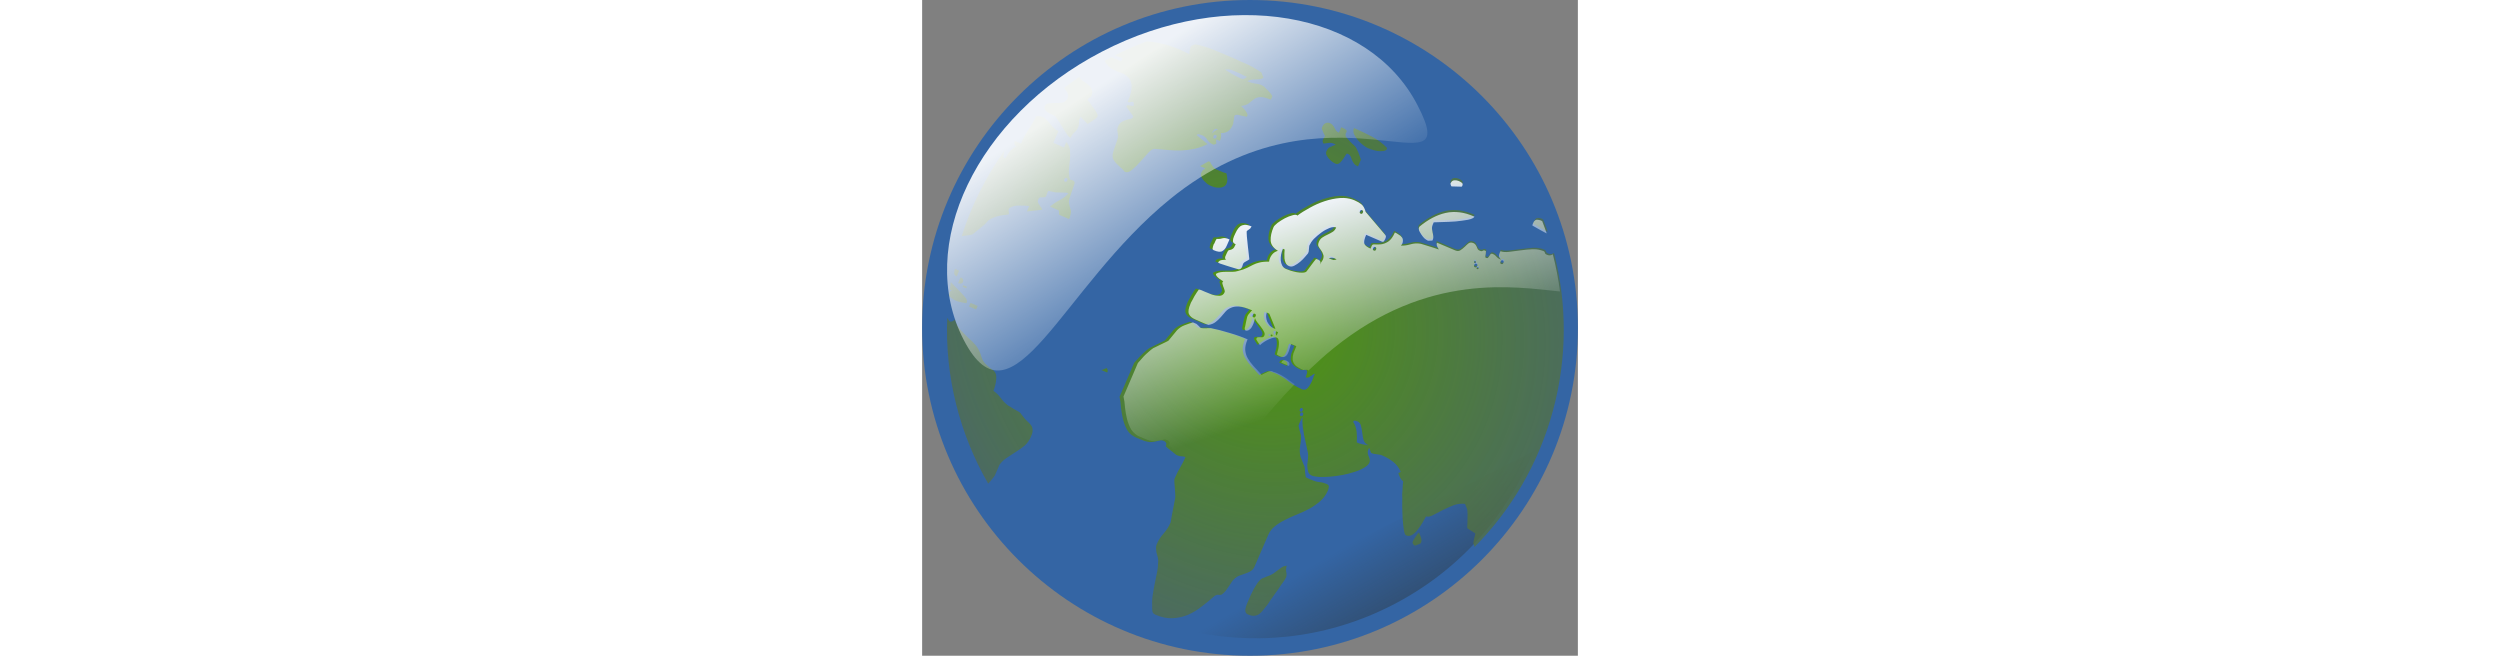
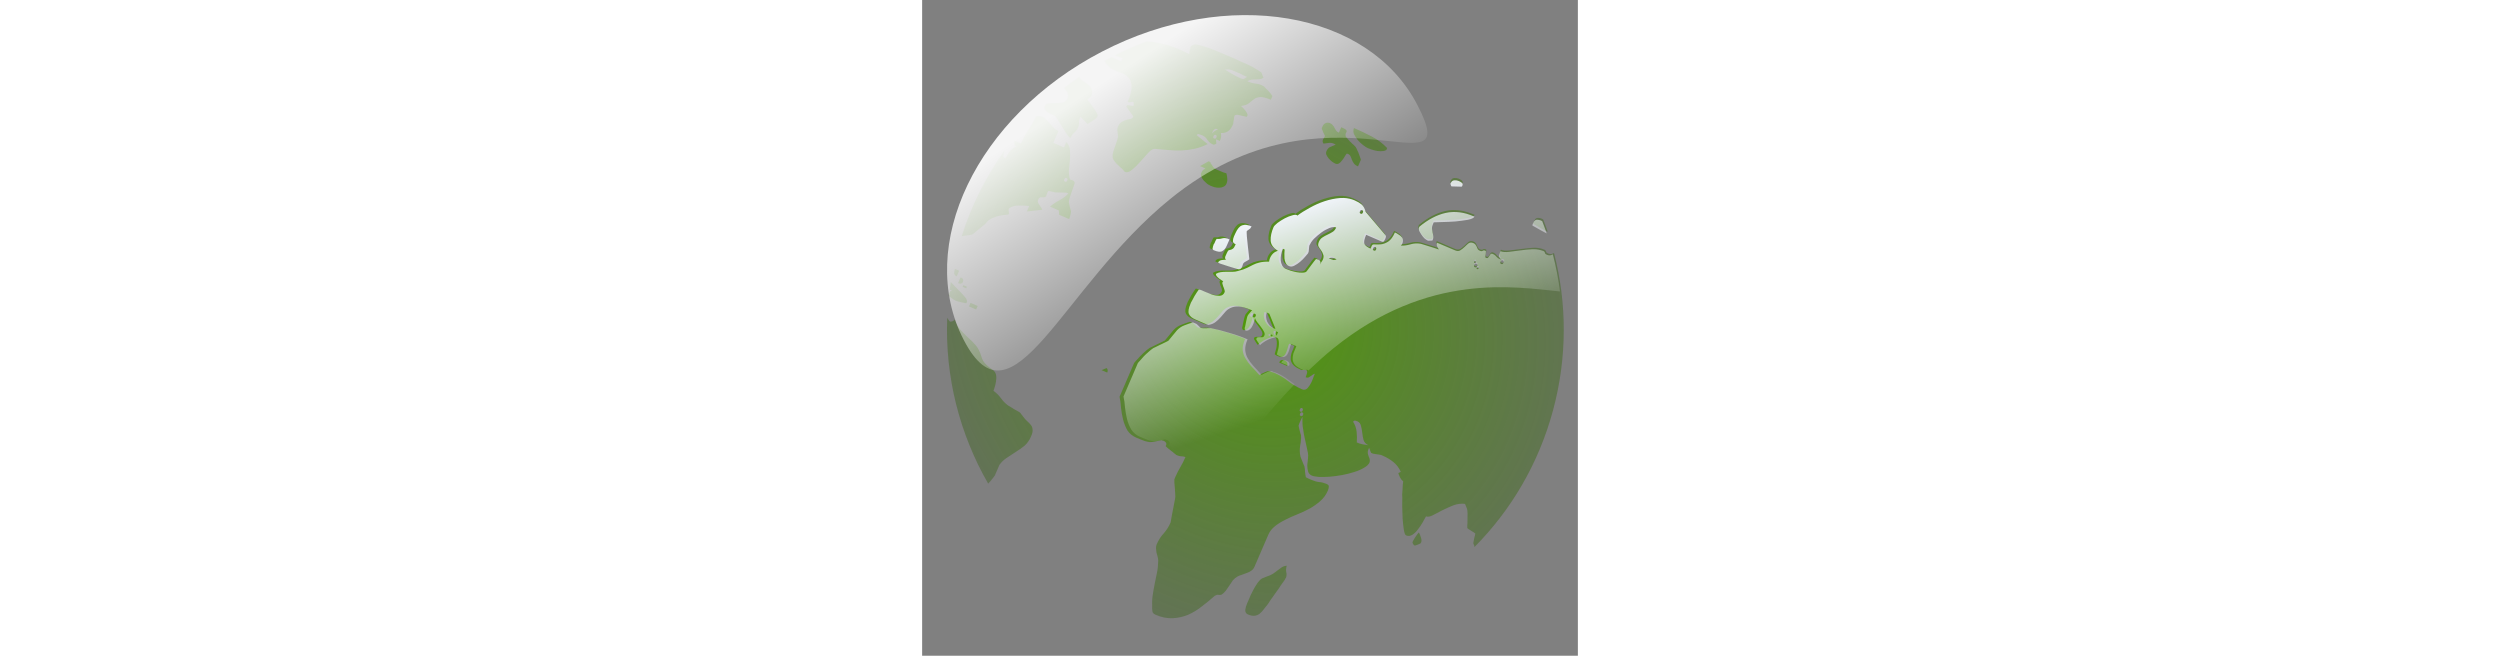
<svg xmlns="http://www.w3.org/2000/svg" xmlns:ns1="http://sodipodi.sourceforge.net/DTD/sodipodi-0.dtd" xmlns:ns2="http://www.inkscape.org/namespaces/inkscape" width="122px" height="32px" id="svg6363" ns1:docname="earth.svg" viewBox="0 0 234.49 234.49" ns1:version="0.32" version="1.0" ns2:output_extension="org.inkscape.output.svg.inkscape" ns2:version="0.46">
  <rect x="0" y="0" width="234.49" height="234.49" fill="#808080" stroke="none" />
  <defs id="defs6365">
    <linearGradient id="linearGradient5856" y2="26.22" gradientUnits="userSpaceOnUse" x2="20.562" gradientTransform="matrix(9.766 -4.937 4.937 9.766 58.061 453.43)" y1="32.257" x1="20.916" ns2:collect="always">
      <stop id="stop5852" style="stop-color:#2e3436" offset="0" />
      <stop id="stop5854" style="stop-color:#2e3436;stop-opacity:0" offset="1" />
    </linearGradient>
    <radialGradient id="radialGradient3568" gradientUnits="userSpaceOnUse" cy="383.23" cx="127.05" gradientTransform="matrix(1.116 1.115 -1.017 1.018 601.34 -3.77)" r="110.19" ns2:collect="always">
      <stop id="stop3564" style="stop-color:#4e9a06" offset="0" />
      <stop id="stop3566" style="stop-color:#595b5b;stop-opacity:.576" offset="1" />
    </radialGradient>
    <linearGradient id="linearGradient5501" y2="829.77" gradientUnits="userSpaceOnUse" x2="423.56" gradientTransform="matrix(1.087 -.563 .563 1.087 -577.6 -147.28)" y1="757.65" x1="416.13" ns2:collect="always">
      <stop id="stop5497" style="stop-color:#ffffff" offset="0" />
      <stop id="stop5499" style="stop-color:#ffffff;stop-opacity:0" offset="1" />
    </linearGradient>
    <linearGradient id="linearGradient7809" y2="428.73" gradientUnits="userSpaceOnUse" x2="131.95" gradientTransform="translate(223.54 136.38)" y1="364.74" x1="110.92" ns2:collect="always">
      <stop id="stop7805" style="stop-color:#eff3f8" offset="0" />
      <stop id="stop7807" style="stop-color:#eff3f8;stop-opacity:0" offset="1" />
    </linearGradient>
  </defs>
  <ns1:namedview id="base" bordercolor="#666666" ns2:pageshadow="2" ns2:window-y="172" pagecolor="#ffffff" ns2:window-height="635" ns2:zoom="0.35" ns2:window-x="268" showgrid="false" borderopacity="1.0" ns2:current-layer="layer1" ns2:cx="350" ns2:cy="520" ns2:window-width="640" ns2:pageopacity="0.0" ns2:document-units="px" />
  <g id="layer1" ns2:label="Capa 1" ns2:groupmode="layer" transform="translate(-232.75 -415.12)">
-     <path id="path3300" style="fill:#3465a4" d="m467.25 532.36c0 64.76-52.5 117.25-117.25 117.25s-117.25-52.49-117.25-117.25c0-64.75 52.5-117.24 117.25-117.24s117.25 52.49 117.25 117.24z" />
-     <path id="path5843" style="fill:url(#linearGradient5856)" d="m325.6 640.06c24.29 6.16 50.63 3.91 74.75-8.28 24.12-12.2 41.55-32.07 50.99-55.28l-125.74 63.56z" />
    <path id="flowRoot2511" style="fill:url(#radialGradient3568)" d="m332.38 431.4c-0.56-0.14-1.14-0.28-1.73-0.4-0.15-0.07-0.46-0.01-0.96 0.19-0.43 0.17-0.72 0.34-0.85 0.51-0.09 0.2-0.22 0.66-0.4 1.35-0.13 0.72-0.17 1.2-0.1 1.46-1.93-1-3.79-1.85-5.57-2.5-1.79-0.66-3.56-1.13-5.3-1.47-1.42-0.32-2.88-0.52-4.4-0.6-3.87 1.46-7.65 3.09-11.32 4.97 0.53 0.19 1.03 0.37 1.44 0.55 0.57 0.19 0.99 0.32 1.24 0.43l-0.51 1.19-3.45-1.48c-0.81 0.42-1.6 0.85-2.39 1.29 0.14 0.37 0.32 0.7 0.54 0.99 0.45 0.61 0.97 1.15 1.61 1.6 0.65 0.4 1.35 0.76 2.1 1.09 0.77 0.27 1.5 0.55 2.2 0.85 0.69 0.3 1.28 0.72 1.77 1.22 0.56 0.48 0.95 1.11 1.14 1.9 0.26 0.76 0.3 1.72 0.1 2.87-0.14 1.13-0.58 2.51-1.29 4.15 0.4 0.18 0.8 0.2 1.15 0.06 0.41-0.12 0.73-0.14 0.98-0.03-0.04 0.1-0.04 0.34 0.03 0.72s0.04 0.59-0.11 0.65c-0.07 0.03-0.2 0.05-0.42 0.01-0.17-0.01-0.37-0.05-0.59-0.09s-0.43-0.07-0.65-0.11-0.39-0.02-0.46 0.01c-0.1-0.05-0.19 0.01-0.28 0.21-0.02 0.05-0.05 0.13-0.1 0.23 0.01 0.12 0.06 0.2 0.11 0.23l2.3 3.21v0.26c-0.18 0.39-0.5 0.64-0.95 0.74-0.44 0.05-0.94 0.17-1.49 0.35-0.52 0.12-1.05 0.35-1.61 0.69-0.54 0.3-1 0.85-1.35 1.65-0.04 0.1-0.1 0.22-0.16 0.37-0.02 0.17-0.01 0.3-0.03 0.35-0.05 0.1-0.08 0.27-0.09 0.56 0.06 0.26 0.11 0.58 0.13 0.94 0.07 0.39 0.09 0.73 0.08 1.03 0.04 0.31 0.07 0.51 0.05 0.56-0.02 0.17-0.11 0.52-0.3 1.08-0.18 0.57-0.4 1.2-0.63 1.87-0.21 0.62-0.43 1.25-0.64 1.87-0.18 0.57-0.28 0.92-0.29 1.09-0.13 0.71-0.1 1.37 0.12 1.94 0.3 0.54 0.67 1.04 1.11 1.53 0.49 0.51 1.01 0.99 1.52 1.45 0.58 0.42 1.02 0.9 1.34 1.39 0 0 0.01 0.01 0.04 0.08 0.1 0.04 0.18 0.1 0.23 0.12 0.74 0.33 1.59 0.06 2.54-0.77 1-0.81 1.99-1.77 2.95-2.89 1.03-1.15 1.98-2.23 2.87-3.2 0.89-0.98 1.69-1.43 2.38-1.37 1.53 0.13 3.07 0.27 4.61 0.41 1.59 0.15 3.16 0.21 4.71 0.17 1.63-0.07 3.2-0.26 4.76-0.59 1.63-0.36 3.22-0.94 4.73-1.7l-3.92-3.2c0.27-0.36 0.57-0.45 0.92-0.3 0.37 0.1 0.71 0.21 1.01 0.33 0.84 0.37 1.46 0.9 1.86 1.61 0.46 0.73 1.1 1.29 1.95 1.66l0.29 0.11c0.12-0.01 0.31-0.03 0.52-0.12 0.29-0.11 0.44-0.21 0.46-0.26 0.04-0.1 0.01-0.35-0.06-0.73 0-0.42-0.01-0.69-0.07-0.83l1.42 0.61c0.45-1.05 0.57-1.99 0.35-2.85 1.95 0.13 3.33-0.79 4.17-2.73l0.25-0.58c0.02-0.05 0.04-0.24 0.05-0.53 0.06-0.27 0.12-0.56 0.15-0.9 0.08-0.32 0.11-0.61 0.1-0.85 0.05-0.27 0.1-0.44 0.14-0.54 0.05-0.1 0.16-0.21 0.37-0.29 0.27-0.07 0.46-0.1 0.58-0.1 0.12-0.01 0.36 0.04 0.68 0.11 0.37 0.11 0.71 0.17 1.03 0.25 0.4 0.05 0.76 0.15 1.08 0.23s0.53 0.12 0.63 0.17c0.02-0.05 0.02-0.1 0.04-0.15 0.09-0.08 0.16-0.16 0.19-0.21 0.13-0.3 0.07-0.65-0.17-1.05-0.19-0.38-0.46-0.74-0.77-1.12-0.26-0.34-0.52-0.65-0.83-0.9-0.28-0.3-0.47-0.44-0.52-0.46 1.38-0.18 2.36-0.54 2.94-1.05 0.65-0.55 1.24-1.01 1.78-1.43 0.58-0.4 1.27-0.64 2.07-0.71 0.87-0.09 2.17 0.21 3.91 0.96l0.53-1.24c0.03-0.05-0.05-0.22-0.28-0.5-0.16-0.31-0.45-0.67-0.82-1.06-0.31-0.38-0.65-0.72-1.04-1.06-0.31-0.37-0.6-0.68-0.85-0.91 0 0-0.1-0.05-0.35-0.16-0.17-0.14-0.34-0.24-0.44-0.28-0.8-0.35-1.61-0.53-2.46-0.6-0.78-0.1-1.58-0.33-2.37-0.68l-0.29-0.14c0.49-0.32 0.94-0.48 1.38-0.53 0.5-0.08 0.98-0.12 1.44-0.1 0.54 0 1.02-0.04 1.45-0.09 0.49-0.03 0.98-0.19 1.47-0.51l-0.71-1.81c0.02-0.05-0.16-0.18-0.54-0.41-0.35-0.27-0.8-0.55-1.32-0.84-0.51-0.34-1.05-0.65-1.62-0.96-0.53-0.28-0.97-0.49-1.32-0.64l-0.8-0.38c-0.55-0.24-1.19-0.5-1.89-0.8-0.62-0.33-1.25-0.62-1.89-0.9l-1.74-0.76c-2.14-0.93-4.13-1.75-5.99-2.5-1.39-0.59-2.92-1.1-4.61-1.53zm10.77 8.67c0.21 0.05 0.4 0.14 0.59 0.22l2.38 1 0.61 0.27c0.25 0.1 0.51 0.26 0.79 0.43 0.35 0.16 0.64 0.3 0.89 0.41l0.53 0.21c-0.61 0.44-1.05 0.71-1.31 0.77-0.19 0.04-0.53-0.06-1.03-0.27l-0.75-0.34c-0.15-0.06-0.46-0.21-0.94-0.48-0.47-0.26-0.99-0.54-1.52-0.83-0.5-0.33-0.99-0.65-1.47-0.91-0.42-0.25-0.7-0.43-0.88-0.56 0.79-0.1 1.49-0.08 2.11 0.08zm44.03 20.83c-0.28 0.65-0.29 1.37-0.02 2.13 0.33 0.73 0.8 1.46 1.38 2.18 0.6 0.68 1.22 1.25 1.88 1.78 0.71 0.54 1.29 0.92 1.74 1.11 0.2 0.09 0.63 0.25 1.3 0.48s1.34 0.4 2.06 0.53c0.78 0.1 1.5 0.1 2.13 0.02 0.67-0.06 1.11-0.3 1.3-0.75 0.02-0.05 0.02-0.12-0.01-0.19 0.04-0.1 0.07-0.15 0.07-0.15-1.58-1.68-3.45-3.06-5.58-4.16-2.12-1.09-4.21-2.1-6.25-2.98zm-8.95-1.87c-0.4-0.09-0.81-0.06-1.2 0.13-0.5 0.2-0.84 0.58-1.08 1.13l-0.31 0.66c0.03 0.07 0.09 0.27 0.15 0.53 0.14 0.23 0.23 0.5 0.33 0.83 0.16 0.31 0.32 0.61 0.43 0.9 0.14 0.23 0.2 0.41 0.23 0.48 0.01 0.12-0.07 0.3-0.25 0.58-0.16 0.23-0.31 0.49-0.44 0.79-0.22 0.49-0.14 0.97 0.2 1.41 0.82-0.12 1.49-0.2 2.04-0.26 0.56-0.05 1.14 0.05 1.73 0.31 0.1 0.04 0.23 0.11 0.36 0.22 0.15 0.07 0.24 0.1 0.24 0.1-0.86 0.34-1.57 0.65-2.09 0.89-0.52 0.25-0.92 0.73-1.24 1.48-0.17 0.4-0.19 0.83-0.02 1.26 0.22 0.45 0.5 0.88 0.84 1.33 0.36 0.39 0.75 0.76 1.19 1.12 0.45 0.32 0.85 0.57 1.2 0.72 0.44 0.19 0.88 0.16 1.28-0.08s0.74-0.58 1.06-1.04c0.36-0.43 0.68-0.88 0.95-1.36 0.26-0.48 0.52-0.84 0.74-1.09 0.05 0.02 0.11 0.02 0.16 0.04 0.07-0.03 0.14-0.03 0.19-0.01 0.5 0.21 0.83 0.51 1.02 0.89 0.2 0.38 0.35 0.82 0.5 1.3 0.16 0.42 0.4 0.83 0.69 1.25s0.79 0.78 1.49 1.08l1.03-2.37c0.02-0.05-0.05-0.25-0.19-0.61-0.12-0.4-0.28-0.85-0.48-1.35-0.15-0.48-0.35-0.96-0.62-1.43-0.19-0.5-0.38-0.87-0.57-1.13-0.02-0.07-0.16-0.24-0.42-0.47-0.23-0.28-0.52-0.52-0.83-0.77-0.28-0.3-0.56-0.6-0.87-0.85-0.23-0.28-0.39-0.46-0.46-0.55-0.21-0.21-0.42-0.45-0.65-0.72-0.23-0.28-0.35-0.43-0.32-0.48-0.1-0.46-0.11-0.82-0.01-1.07 0.18-0.28 0.3-0.49 0.31-0.66 0.09-0.2-0.02-0.43-0.27-0.66-0.21-0.2-0.74-0.51-1.64-0.89l-0.85 1.94c-0.4-0.17-0.71-0.4-0.95-0.68-0.16-0.31-0.34-0.6-0.56-0.93-0.14-0.35-0.35-0.68-0.64-0.98-0.21-0.33-0.53-0.59-0.98-0.78-0.14-0.06-0.28-0.12-0.42-0.15zm45.67 19.78c-0.26-0.04-0.53-0.04-0.83-0.03-0.6 0.04-1.03 0.35-1.29 0.95l-0.15 0.31c0.06 0.15 0.13 0.34 0.19 0.61 0.09 0.21 0.15 0.32 0.2 0.34l3.7 0.09s0-0.04 0.02-0.09c0.1-0.07 0.16-0.12 0.18-0.17 0.22-0.5 0.15-0.89-0.2-1.16-0.31-0.25-0.66-0.47-1.06-0.64-0.23-0.1-0.49-0.17-0.76-0.21zm-134.94-36.19c-1.84 1.27-3.66 2.59-5.42 3.98 0.4 0.41 0.74 0.86 1 1.33 0.48 0.8 0.54 1.58 0.22 2.33-0.37 0.84-0.93 1.35-1.72 1.54-0.77 0.14-1.6 0.2-2.47 0.17-0.88-0.02-1.71 0.03-2.46 0.12-0.73 0.04-1.23 0.41-1.53 1.11l-0.11 0.29c0.01 0.65 0.36 1.22 1.09 1.72 0.75 0.44 1.44 0.81 2.04 1.07 0.5 0.21 0.77 0.34 0.8 0.41 0.1 0.16 0.36 0.56 0.76 1.14 0.44 0.61 0.84 1.25 1.25 1.96 0.45 0.72 0.88 1.42 1.26 2.05 0.39 0.59 0.66 0.95 0.76 1.12 0.06 0.14 0.18 0.35 0.42 0.63 0.28 0.3 0.47 0.47 0.55 0.57 0.05 0.02 0.1 0.08 0.18 0.17 0.15 0.07 0.23 0.1 0.23 0.1 0.37-0.85 0.82-1.48 1.36-1.9 0.56-0.47 1.01-1.11 1.37-1.96 0.26-0.6 0.36-1.18 0.31-1.73-0.01-0.53 0.13-1.11 0.39-1.71l0.11-0.29 2.59 2.64c0.21-0.2 0.5-0.41 0.88-0.6 0.4-0.24 0.79-0.5 1.14-0.76 0.4-0.24 0.72-0.47 1-0.7 0.3-0.29 0.49-0.6 0.57-0.92 0.01-0.29-0.19-0.75-0.56-1.38-0.38-0.64-0.81-1.28-1.3-1.91-0.43-0.65-0.84-1.22-1.23-1.69-0.39-0.46-0.56-0.67-0.56-0.67 0.04-0.1 0.07-0.18 0.09-0.23 0.1-0.08 0.13-0.13 0.13-0.13 0.1-0.07 0.27-0.23 0.55-0.46 0.35-0.27 0.56-0.45 0.6-0.55 0.39-0.9 0.43-1.64 0.15-2.23-0.2-0.62-0.54-1.15-1.05-1.61s-1.07-0.88-1.67-1.26-1.11-0.75-1.47-1.14c-0.03-0.07-0.1-0.26-0.21-0.54-0.01-0.03-0.03-0.05-0.04-0.08zm49.03 18.59c0.09 0.02 0.2 0.07 0.3 0.11 0.05 0.02 0.09 0.06 0.12 0.13 0.05 0.02 0.09 0.05 0.14 0.07-0.43 0.05-0.84 0.19-1.19 0.46-0.35 0.26-0.63 0.55-0.88 0.86 0.02-0.05 0.01-0.14 0.01-0.26 0.06-0.15 0.12-0.28 0.16-0.38 0.18-0.39 0.4-0.67 0.66-0.85 0.19-0.14 0.41-0.21 0.68-0.14zm116.14 32.02c-0.21-0.08-0.42-0.11-0.64-0.15-0.37-0.1-0.73-0.07-1.09 0.07-0.3 0.16-0.57 0.49-0.78 0.98-0.05 0.1-0.13 0.27-0.24 0.52-0.04 0.22-0.06 0.39-0.1 0.49 0.23 0.16 0.63 0.38 1.21 0.69 0.57 0.3 1.16 0.64 1.76 1.02 0.68 0.35 1.29 0.68 1.87 0.99 0.16 0.09 0.21 0.09 0.35 0.16-0.51-1.5-1.09-2.96-1.66-4.43-0.04-0.01-0.07-0.04-0.11-0.06-0.19-0.11-0.37-0.21-0.57-0.28zm-116.37-29.85c0.35 0.15 0.41 0.45 0.21 0.9-0.17 0.39-0.43 0.52-0.78 0.37s-0.44-0.42-0.26-0.82c0.19-0.45 0.48-0.6 0.83-0.45zm89.74 27.54c-2.75-0.79-5.31-0.9-7.68-0.33-3.15 0.71-6.27 2.37-9.41 4.97l-0.11 0.3c-0.13 0.3-0.14 0.69 0.01 1.16 0.22 0.45 0.5 0.93 0.81 1.42 0.32 0.49 0.68 0.92 1.04 1.32 0.43 0.36 0.8 0.62 1.09 0.75l0.29 0.14c0.17 0.01 0.45 0.01 0.81-0.01 0.43-0.05 0.68-0.08 0.73-0.06 0 0-0.01-0.01 0.02-0.06 0.09-0.08 0.15-0.17 0.2-0.27 0.15-0.35 0.21-0.75 0.16-1.19-0.05-0.43-0.13-0.89-0.28-1.37-0.1-0.45-0.18-0.89-0.23-1.32-0.02-0.49 0.06-0.94 0.25-1.39l0.4-0.99c0.53-0.01 1.56-0.02 3.06-0.08 1.55-0.04 3.14-0.12 4.79-0.23 1.67-0.17 3.19-0.38 4.54-0.62 1.36-0.3 2.14-0.67 2.34-1.12-0.96-0.41-1.92-0.76-2.83-1.02zm26.84 13.14c-0.92-0.26-1.92-0.38-3.05-0.34-1.45 0.09-2.91 0.24-4.36 0.45-1.44 0.2-2.81 0.36-4.11 0.5-1.31 0.15-2.33 0.08-3.08-0.25l-0.31 0.67c-0.19 0.44-0.28 0.86-0.26 1.22 0.09 0.33 0.35 0.74 0.74 1.2l-0.31-0.15c-0.5-0.21-0.92-0.5-1.28-0.89-0.34-0.45-0.79-0.81-1.34-1.04-0.35-0.15-0.63-0.11-0.84 0.09-0.13 0.18-0.26 0.37-0.42 0.6-0.15 0.23-0.32 0.46-0.47 0.68-0.14 0.18-0.37 0.21-0.67 0.08-0.05-0.02-0.1-0.04-0.2-0.09-0.08-0.09-0.13-0.17-0.11-0.22-0.02-0.07-0.01-0.22 0.03-0.44 0.03-0.22 0.07-0.43 0.11-0.65 0.06-0.27 0.06-0.49 0.08-0.66 0.04-0.22 0.05-0.34 0-0.36l-0.21-0.18c-0.4-0.18-0.72-0.16-0.98 0.02-0.26 0.19-0.61 0.17-1.06-0.02-0.35-0.16-0.58-0.35-0.72-0.59-0.13-0.23-0.26-0.49-0.37-0.78-0.11-0.28-0.25-0.54-0.43-0.79-0.14-0.24-0.4-0.44-0.75-0.59-0.69-0.3-1.29-0.28-1.8 0.09-0.45 0.34-0.91 0.78-1.41 1.27-0.51 0.49-1.04 0.9-1.6 1.25-0.5 0.32-1.13 0.3-1.88-0.02l-6.49-2.79c-0.18 0.4-0.17 0.84 0.02 1.34 0.25 0.52 0.47 0.89 0.6 1.13-0.24-0.11-0.71-0.25-1.33-0.46s-1.29-0.41-2.03-0.61c-0.67-0.23-1.31-0.43-1.95-0.59-0.62-0.21-1.08-0.34-1.35-0.4-1.15-0.2-2.34-0.12-3.56 0.24-1.15 0.33-2.29 0.49-3.46 0.45 0.5-0.61 0.74-1.17 0.71-1.65 0.04-0.51-0.07-0.96-0.38-1.33-0.29-0.43-0.71-0.77-1.18-1.04-0.46-0.31-0.9-0.55-1.35-0.75-0.69 1.59-1.47 2.7-2.38 3.31-0.9 0.56-1.8 0.9-2.67 0.99-0.8 0.07-1.51 0.08-2.14 0.04-0.62-0.09-1 0.05-1.15 0.4l-0.46 1.11c-1.29-0.56-2.07-1.16-2.27-1.78-0.18-0.67 0.07-1.75 0.71-3.24l5.68 2.47c0.35 0.15 0.59 0.07 0.77-0.21s0.33-0.54 0.44-0.79c0.15-0.35 0.22-0.6 0.24-0.77 0.04-0.23-0.09-0.49-0.37-0.79l-6.97-8.22c-0.34-1.27-0.85-2.19-1.51-2.71-0.61-0.5-1.46-0.96-2.55-1.43-1.6-0.69-3.35-1-5.24-0.87-1.84 0.15-3.7 0.56-5.63 1.2-1.86 0.62-3.66 1.43-5.38 2.4-1.69 0.92-3.17 1.85-4.41 2.79-0.26-0.35-0.83-0.41-1.71-0.14-0.86 0.22-1.8 0.61-2.8 1.12-0.92 0.49-1.79 1.05-2.65 1.68-0.81 0.66-1.29 1.14-1.44 1.49-0.75 1.74-1.11 3.36-1.05 4.86 0.08 1.46 0.96 2.71 2.65 3.73-0.93 0.25-1.66 0.73-2.2 1.45-0.55 0.71-0.88 1.52-1 2.48-1.58-0.03-2.77 0.08-3.58 0.32-0.79 0.19-1.54 0.44-2.22 0.8-0.62 0.32-1.36 0.71-2.18 1.12-0.76 0.39-1.86 0.74-3.32 1.12-0.62 0.2-1.28 0.31-1.99 0.3-0.7-0.01-1.39-0.01-2.1-0.02-0.7-0.01-1.41 0.03-2.11 0.14-0.62 0.09-1.23 0.31-1.79 0.65-0.01 0.29 0.11 0.6 0.35 0.87 0.28 0.3 0.57 0.57 0.88 0.82 0.3 0.25 0.59 0.45 0.86 0.63 0.28 0.18 0.49 0.31 0.59 0.35-0.26 0.18-0.38 0.44-0.33 0.75 0.09 0.34 0.2 0.68 0.32 1.09 0.19 0.38 0.33 0.79 0.45 1.19 0.14 0.36 0.16 0.68 0.03 0.98-0.35 0.8-0.95 1.21-1.8 1.26-0.83 0-1.73-0.16-2.72-0.47-0.92-0.34-1.82-0.71-2.72-1.09-0.87-0.44-1.55-0.68-2.07-0.72-0.13 0.17-0.36 0.49-0.67 0.95-0.27 0.47-0.58 0.96-0.92 1.46-0.26 0.48-0.51 0.97-0.78 1.44-0.24 0.43-0.42 0.74-0.51 0.94l-0.12 0.32c-0.73 1.69-0.91 2.93-0.55 3.73 0.36 0.81 1.11 1.45 2.26 1.94l2.55 1.11c0.15 0.06 0.5 0.23 1.09 0.49 0.62 0.21 1.01 0.34 1.16 0.41 1.08-0.18 1.98-0.56 2.63-1.1 0.72-0.58 1.34-1.18 1.91-1.82s1.11-1.28 1.61-1.89c0.57-0.64 1.25-1.12 2.04-1.43 0.8-0.36 1.78-0.49 2.92-0.4 1.15 0.08 2.62 0.51 4.41 1.28l0.3 0.12c-0.15 0.05-0.39 0.3-0.75 0.73-0.37 0.44-0.63 0.75-0.77 0.93l-0.11 0.29-0.15 0.32c-0.06 0.27-0.15 0.61-0.29 1.08-0.08 0.44-0.17 0.9-0.29 1.32-0.08 0.44-0.14 0.82-0.22 1.14s-0.12 0.49-0.14 0.54c0 0.12 0 0.27 0.03 0.46 0.09 0.22 0.19 0.37 0.27 0.46 0.61 0.09 1.11-0.04 1.5-0.4 0.44-0.34 0.77-0.77 1-1.32 0.31-0.57 0.54-1.16 0.66-1.7 0.16-0.52 0.25-0.86 0.29-1.08 0.1 0.45 0.35 0.93 0.77 1.47 0.47 0.55 0.92 1.13 1.31 1.71 0.47 0.56 0.84 1.13 1.14 1.67s0.35 1.02 0.15 1.47c-0.21 0.49-0.62 0.69-1.23 0.6-0.56-0.06-1.03-0.03-1.39 0.11 0 0-0.04 0.05-0.13 0.13-0.02 0.05-0.05 0.09-0.07 0.14s-0.05 0.13-0.09 0.23c0 0.12 0.01 0.2 0.01 0.2 0.05 0.14 0.27 0.48 0.62 1.04 0.37 0.52 0.59 0.87 0.7 1.03 0.22-0.25 0.65-0.59 1.23-0.99 0.61-0.45 1.23-0.8 1.89-1.11 0.73-0.33 1.38-0.56 1.96-0.67 0.65-0.13 1.1-0.05 1.33 0.23 0.24 0.28 0.39 0.71 0.42 1.31 0.06 0.56 0.03 1.16-0.05 1.77-0.09 0.61-0.23 1.16-0.39 1.68-0.12 0.54-0.22 0.91-0.3 1.11 0.08 0.09 0.26 0.23 0.54 0.41 0.34 0.15 0.56 0.26 0.66 0.3 0.74 0.33 1.32 0.35 1.72 0.11 0.45-0.22 0.79-0.59 1-1.09 0.29-0.52 0.51-1.09 0.66-1.73 0.18-0.69 0.37-1.28 0.58-1.78l1.89 0.8c-0.41 0.94-0.78 1.84-1.07 2.65-0.23 0.79-0.3 1.54-0.26 2.27 0.11 0.69 0.42 1.35 0.94 1.93 0.56 0.6 1.46 1.14 2.66 1.66l0.28 0.14c0.12-0.01 0.37-0.04 0.73-0.06 0.44-0.05 0.71-0.05 0.81-0.01 0.4 0.17 0.54 0.5 0.45 1-0.1 0.49-0.23 0.91-0.38 1.25l-0.13 0.39c0.35 0.15 0.64 0.18 0.9 0.11 0.29-0.11 0.51-0.24 0.69-0.39 0.26-0.19 0.54-0.35 0.8-0.53 0.27-0.24 0.58-0.4 0.89-0.44-0.04 0.1-0.16 0.35-0.33 0.75-0.12 0.42-0.23 0.71-0.3 0.86l-0.55 1.34c-0.33 0.74-0.8 1.46-1.39 2.15-0.58 0.64-1.27 0.79-2.07 0.44-1.74-0.75-3.36-1.71-4.91-2.91-1.5-1.18-3.14-2.18-4.93-2.95-0.25-0.11-0.63-0.22-1.1-0.36-0.4-0.17-0.58-0.26-0.58-0.26-0.17-0.01-0.47-0.01-0.86 0.06-0.33 0.1-0.67 0.24-1.05 0.43-0.36 0.14-0.73 0.32-1.11 0.51-0.31 0.16-0.52 0.32-0.64 0.44-1.06-1.22-2.04-2.3-2.95-3.22-0.88-0.97-1.56-1.93-2.1-2.87s-0.86-1.93-0.95-2.97c-0.06-1.09 0.24-2.38 0.89-3.87-1.94-0.84-4.15-1.63-6.62-2.34-2.4-0.74-4.58-1.3-6.54-1.67-0.1-0.04-0.34-0.05-0.71-0.03-0.34-0.03-0.74-0.01-1.17 0.04-0.42 0-0.82-0.01-1.23-0.01-0.34-0.03-0.55-0.07-0.65-0.11-0.05-0.02-0.17-0.12-0.35-0.26-0.11-0.16-0.26-0.3-0.43-0.44-0.16-0.18-0.31-0.35-0.49-0.48-0.15-0.19-0.25-0.29-0.3-0.31l-0.7-0.29-0.58-0.25c-0.96 0.29-1.98 0.66-3.05 1.08-1.04 0.38-1.95 0.97-2.7 1.77l-3.18 3.83c-0.16 0.11-0.53 0.3-1.12 0.57-0.52 0.25-1.12 0.54-1.78 0.85-0.62 0.32-1.21 0.63-1.8 0.9-0.57 0.23-0.91 0.41-1.02 0.54-0.33 0.21-0.79 0.57-1.36 1.09-0.58 0.51-1.16 1.05-1.71 1.64-0.53 0.54-1.01 1.07-1.46 1.58-0.44 0.46-0.71 0.78-0.77 0.92l-5.19 12.04c0.26 1.17 0.44 2.47 0.52 3.92 0.15 1.43 0.4 2.83 0.74 4.22 0.35 1.39 0.87 2.7 1.54 3.88 0.75 1.15 1.82 2.01 3.21 2.61 1.3 0.56 2.29 0.95 3.01 1.2 0.74 0.21 1.36 0.34 1.88 0.38 0.53 0 1.08-0.06 1.66-0.16 0.6-0.16 1.45-0.34 2.53-0.52 0.05 0.02 0.14 0.08 0.29 0.14 0.17 0.02 0.3 0.04 0.4 0.08 0.4 0.17 0.68 0.41 0.84 0.71 0.19 0.26 0.16 0.67-0.13 1.2 0.13 0.11 0.34 0.31 0.67 0.63 0.41 0.3 0.81 0.63 1.2 0.97 0.45 0.32 0.84 0.61 1.17 0.93 0.41 0.3 0.67 0.53 0.8 0.64l0.38 0.14c0.45 0.19 0.87 0.31 1.28 0.31 0.48-0.03 1.02 0.06 1.57 0.29-0.56 1.3-1.17 2.51-1.81 3.59-0.65 1.08-1.24 2.23-1.78 3.47l-0.37 0.91c-0.02 0.17-0.03 0.56 0.01 1.16 0.03 0.61 0.09 1.25 0.16 1.92 0.06 0.68 0.09 1.31 0.13 1.92 0.03 0.6 0.05 1 0.04 1.17 0.02 0.07-0.03 0.49-0.18 1.25-0.13 0.71-0.3 1.54-0.49 2.52s-0.38 1.97-0.57 2.96c-0.19 0.98-0.34 1.79-0.42 2.41l-0.11 0.29c-0.59 1.34-1.38 2.6-2.41 3.75-1.01 1.1-1.83 2.36-2.45 3.81-0.22 0.49-0.3 0.99-0.27 1.48 0.02 0.48 0.07 0.96 0.15 1.46 0.15 0.48 0.28 0.98 0.41 1.5 0.14 0.48 0.23 0.99 0.23 1.52-0.03 1.59-0.19 3.06-0.48 4.41-0.26 1.3-0.53 2.62-0.8 3.92-0.26 1.31-0.51 2.67-0.72 4.11-0.19 1.4-0.24 2.97-0.17 4.72 0.04 0.72 0.13 1.19 0.26 1.43 0.18 0.25 0.5 0.51 1 0.72 2.14 0.93 4.21 1.32 6.15 1.21s3.75-0.51 5.48-1.24c1.75-0.78 3.39-1.78 4.92-3.01 1.59-1.2 3.11-2.45 4.54-3.73l0.89-0.4c0.12-0.01 0.4 0 0.79 0.05 0.46 0.02 0.7 0.01 0.74-0.09 0.63-0.38 1.16-0.87 1.59-1.45s0.84-1.17 1.22-1.77c0.4-0.66 0.82-1.29 1.25-1.87 0.48-0.56 1.08-1.05 1.79-1.46 0.44-0.22 0.93-0.39 1.48-0.57 0.62-0.2 1.22-0.42 1.79-0.65 0.62-0.2 1.14-0.49 1.59-0.83 0.49-0.32 0.86-0.79 1.11-1.38l4.93-11.42c0.54-1.25 1.36-2.27 2.43-3.11 1.07-0.83 2.27-1.6 3.62-2.25 1.37-0.71 2.81-1.35 4.31-1.95 1.57-0.62 3.05-1.31 4.44-2.07 1.42-0.8 2.67-1.7 3.81-2.69 1.13-0.99 2.04-2.22 2.68-3.71 0.24-0.55 0.36-1.04 0.36-1.46 0.05-0.39-0.24-0.71-0.84-0.97-0.84-0.36-1.68-0.58-2.54-0.65-0.85-0.08-1.73-0.32-2.62-0.71-0.15-0.07-0.54-0.21-1.14-0.47-0.52-0.29-0.88-0.46-1.08-0.55-0.03-0.19-0.08-0.5-0.15-0.88-0.02-0.37-0.08-0.73-0.15-1.11 0-0.42-0.02-0.84-0.09-1.22-0.07-0.39-0.12-0.63-0.13-0.75-0.02-0.07-0.1-0.25-0.27-0.56-0.14-0.35-0.31-0.77-0.48-1.2s-0.32-0.8-0.46-1.16c-0.15-0.36-0.23-0.59-0.23-0.71-0.26-1.17-0.27-2.4-0.08-3.68 0.27-1.3 0.38-2.55 0.31-3.77-0.03-0.07-0.1-0.26-0.2-0.6-0.09-0.33-0.18-0.68-0.27-1.01-0.07-0.39-0.17-0.74-0.26-1.08-0.09-0.33-0.13-0.56-0.14-0.68 0.02-0.05 0.1-0.3 0.22-0.72 0.18-0.39 0.32-0.7 0.42-0.95 0.05-0.1 0.16-0.35 0.34-0.75 0.24-0.43 0.36-0.7 0.41-0.8-0.04 1.17-0.01 2.28 0.07 3.32 0.15 1.01 0.32 2.03 0.47 3.04 0.23 0.99 0.45 2.03 0.68 3.13 0.25 1.06 0.49 2.18 0.73 3.41 0.11 0.57 0.13 1.26 0.03 2.04-0.1 0.79-0.2 1.59-0.26 2.39 0 0.83 0.12 1.58 0.3 2.25 0.19 0.67 0.64 1.15 1.38 1.48 0.55 0.23 1.42 0.38 2.57 0.46 1.16 0.03 2.44 0.01 3.84-0.09 1.4-0.11 2.86-0.31 4.4-0.59s2.96-0.65 4.27-1.08c1.37-0.42 2.52-0.9 3.48-1.49 1.01-0.57 1.7-1.19 2-1.89 0.15-0.35 0.17-0.72 0.1-1.1-0.07-0.39-0.21-0.77-0.4-1.15-0.14-0.36-0.24-0.73-0.31-1.12-0.05-0.43 0.04-0.88 0.23-1.33l0.25-0.58 0.71 1.81 0.33 0.12 0.37 0.17 2.83 0.44 0.58 0.25c1.44 0.62 2.73 1.38 3.82 2.26 1.14 0.91 2.03 2.08 2.7 3.55l-0.89 0.44c0.17 0.55 0.38 1.07 0.63 1.59s0.64 0.99 1.12 1.37c-0.04 0.23-0.08 0.6-0.15 1.16-0.02 0.59-0.07 1.19-0.1 1.82-0.04 0.63-0.07 1.25-0.13 1.81 0 0.53 0.02 0.89 0.06 1.08 0 0.54-0.02 1.5-0.04 2.91 0.03 1.43 0.07 2.9 0.14 4.4 0.1 1.53 0.25 2.9 0.44 4.1 0.19 1.21 0.46 1.89 0.81 2.04 0.75 0.32 1.5 0.24 2.23-0.21 0.72-0.46 1.38-1.09 1.97-1.9 0.63-0.79 1.2-1.61 1.71-2.51 0.51-0.91 0.91-1.64 1.2-2.17 0.67 0.23 1.49 0.09 2.48-0.43 1.06-0.55 2.2-1.14 3.43-1.79 1.28-0.63 2.58-1.22 3.94-1.76 1.4-0.51 2.77-0.67 4.12-0.5l0.73 1.82c0.1 0.33 0.15 0.88 0.17 1.66s0 1.53-0.03 2.29c0.01 0.77 0 1.46-0.07 2.02-0.01 0.58-0.01 0.87 0 0.87 0.07 0.09 0.26 0.23 0.53 0.41 0.28 0.18 0.56 0.36 0.89 0.56 0.32 0.2 0.63 0.39 0.91 0.57s0.46 0.31 0.54 0.4c0.01 0.12-0.03 0.33-0.11 0.65s-0.19 0.69-0.29 1.06c-0.05 0.39-0.11 0.77-0.21 1.14-0.08 0.32-0.12 0.53-0.11 0.65 0 0 0.06 0.15 0.18 0.44 0.13 0.23 0.19 0.38 0.17 0.43 0.04 0.09 0.05 0.26 0.07 0.47 13.03-13.13 22.92-29.73 28.09-48.86 5.16-19.12 4.98-38.41 0.35-56.3-0.14 0.07-0.27 0.15-0.42 0.21-0.52 0.25-1.12 0.23-1.76-0.05-0.4-0.17-0.61-0.37-0.67-0.64-0.05-0.31-0.24-0.55-0.59-0.7-0.29-0.13-0.61-0.23-0.92-0.32zm-118.91-31.21l-0.25-0.04-3.05 1.7 1.94 0.85c-0.45 0.22-0.77 0.45-1 0.7-0.15 0.23-0.34 0.53-0.51 0.93s-0.15 0.88 0.05 1.38c0.22 0.45 0.5 0.88 0.84 1.32 0.41 0.42 0.83 0.82 1.27 1.19 0.5 0.33 0.91 0.55 1.21 0.68 0.34 0.15 0.77 0.31 1.29 0.48 0.59 0.14 1.16 0.2 1.69 0.2 0.59 0.01 1.1-0.11 1.55-0.33 0.5-0.2 0.87-0.54 1.09-1.03 0.28-0.65 0.38-1.24 0.32-1.79-0.01-0.54-0.11-1.2-0.3-2-0.54-0.11-1.27-0.38-2.22-0.79-0.55-0.23-1.01-0.44-1.36-0.59-0.33-0.2-0.6-0.36-0.83-0.52-0.05-0.02-0.15-0.12-0.31-0.31-0.13-0.23-0.29-0.48-0.47-0.74-0.14-0.24-0.29-0.45-0.45-0.64-0.08-0.21-0.11-0.35-0.14-0.43 0 0-0.08 0-0.18-0.04-0.03-0.08-0.08-0.14-0.18-0.18zm-60.22-16.14c-0.17-0.05-0.32-0.06-0.47-0.06-0.27-0.06-0.66-0.03-1.19 0.1-0.92 1.85-1.88 3.48-2.84 4.89-0.97 1.42-1.82 3.01-2.6 4.81l-2.23-0.96c-0.15 0.35-0.2 0.78-0.12 1.29 0.15 0.48 0.47 0.66 0.97 0.59-0.97 0.34-1.8 0.93-2.51 1.75-0.64 0.79-1.17 1.6-1.61 2.48-0.04 0.1-0.16 0.11-0.36 0.03-0.4-0.18-0.55-0.52-0.43-1.06 0.1-0.47 0.23-1.03 0.36-1.58-6.52 9.13-11.72 19.39-15.29 30.6 0.54-0.1 1.09-0.2 1.62-0.24 0.8-0.07 1.54-0.21 2.28-0.42 0 0 0.25-0.2 0.71-0.59 0.47-0.39 0.99-0.8 1.54-1.26 0.63-0.5 1.16-0.96 1.63-1.35 0.53-0.41 0.81-0.67 0.85-0.77 0.59-0.81 1.36-1.42 2.31-1.83 0.95-0.42 1.86-0.73 2.7-0.89 0.84-0.17 1.55-0.26 2.15-0.3 0.68-0.06 1.03-0.16 1.08-0.26 0.04-0.1 0.04-0.33-0.03-0.72-0.05-0.43-0.07-0.7-0.07-0.83l0.11-0.29 0.15-0.31c1.05-0.67 2.24-0.96 3.58-0.91 1.36-0.01 2.54 0.04 3.54 0.18l-0.84 1.94 5.5-0.62c-0.09-0.34-0.25-0.66-0.49-0.94-0.21-0.33-0.42-0.62-0.6-0.88-0.19-0.25-0.32-0.51-0.43-0.79-0.12-0.29-0.09-0.65 0.08-1.05 0.18-0.4 0.37-0.63 0.59-0.72 0.21-0.08 0.41-0.09 0.63-0.05 0.29 0.01 0.56 0 0.81-0.01 0.24-0.01 0.5-0.13 0.76-0.31l0.11-0.29c0.11-0.25 0.19-0.5 0.23-0.72 0.11-0.25 0.19-0.43 0.25-0.58 0.11-0.25 0.25-0.39 0.43-0.37 0.22 0.04 0.59 0.13 1.13 0.24 0.59 0.14 1 0.23 1.22 0.27 0.14 0.03 0.24 0.04 0.28 0.04 0-0.01 0-0.03-0.02-0.04l3.7 0.09 0.34 0.16 0.33 0.12c-0.9 0.97-1.96 1.79-3.19 2.44-1.2 0.61-2.32 1.36-3.36 2.27l3.13 1.36 0.13 1.56 3.56 1.54c0.11-0.25 0.26-0.67 0.42-1.31s0.25-1.13 0.25-1.42c0.02-0.05-0.04-0.25-0.13-0.59-0.09-0.33-0.2-0.68-0.32-1.09-0.07-0.38-0.13-0.76-0.22-1.09-0.09-0.34-0.13-0.53-0.1-0.58 0-0.29 0.08-0.75 0.24-1.39 0.21-0.62 0.42-1.26 0.65-1.93 0.25-0.72 0.5-1.39 0.71-2.01 0.2-0.62 0.34-1.05 0.45-1.3 0.07-0.44-0.07-0.77-0.45-1-0.37-0.22-0.76-0.35-1.15-0.4-0.35-0.98-0.49-2.08-0.44-3.3 0.13-1.24 0.24-2.47 0.36-3.72 0.12-1.24 0.13-2.44 0.02-3.55s-0.55-2.08-1.32-2.89l-0.82 1.95-3.83-1.65 1.85-4.22c-0.59-0.26-1.13-0.61-1.59-1.05-0.44-0.48-0.88-0.97-1.32-1.46-0.42-0.53-0.86-1.02-1.32-1.45-0.44-0.49-0.94-0.85-1.49-1.09-0.2-0.08-0.39-0.17-0.56-0.21zm114.48 32.9c0.35 0.15 0.43 0.45 0.25 0.84-0.19 0.45-0.44 0.59-0.79 0.44s-0.44-0.46-0.24-0.91c0.17-0.4 0.43-0.52 0.78-0.37zm50.65 18.12c0.08 0 0.15 0.02 0.24 0.06 0.35 0.15 0.4 0.45 0.21 0.9-0.17 0.4-0.43 0.52-0.78 0.37s-0.44-0.42-0.26-0.82c0.14-0.33 0.36-0.52 0.59-0.51zm-9.8 0.2c0.04 0.01 0.07 0.04 0.11 0.09 0.2 0.21 0.27 0.35 0.23 0.45-0.09 0.2-0.27 0.27-0.54 0.21-0.2-0.08-0.24-0.24-0.13-0.49 0.1-0.22 0.22-0.31 0.33-0.26zm0.25 1c0.07 0.01 0.15 0.03 0.24 0.07 0.35 0.15 0.44 0.42 0.26 0.81-0.19 0.45-0.47 0.58-0.82 0.43s-0.41-0.42-0.22-0.87c0.13-0.3 0.31-0.45 0.54-0.44zm-50.97-13.22c0.18 0.03 0.35 0.07 0.51 0.14-0.3 0.7-0.74 1.24-1.31 1.59-0.56 0.35-1.15 0.66-1.81 0.97-0.66 0.3-1.28 0.65-1.87 1.05-0.56 0.34-1 0.85-1.28 1.5-0.32 0.74-0.38 1.35-0.16 1.8 0.27 0.47 0.59 0.91 0.93 1.35s0.58 0.95 0.76 1.5c0.25 0.52 0.2 1.17-0.14 1.97-0.07 0.15-0.26 0.46-0.58 0.91-0.26 0.48-0.42 0.76-0.51 0.83 0.28-0.52 0.34-0.93 0.16-1.18-0.17-0.31-0.45-0.54-0.85-0.72-0.1-0.04-0.26-0.07-0.43-0.08-0.1-0.04-0.15-0.07-0.2-0.09-0.14 0.18-0.39 0.46-0.76 0.9-0.31 0.45-0.68 0.94-1.06 1.43-0.32 0.45-0.64 0.88-1.01 1.31-0.29 0.41-0.49 0.72-0.63 0.9-0.3 0.28-0.78 0.41-1.44 0.42-0.65 0.01-1.36-0.03-2.12-0.19-0.71-0.13-1.45-0.32-2.19-0.52-0.72-0.25-1.28-0.47-1.73-0.66-0.6-0.26-1.06-0.67-1.35-1.21-0.28-0.59-0.47-1.22-0.53-1.89-0.04-0.73 0.03-1.45 0.16-2.16 0.15-0.76 0.36-1.44 0.62-2.03l0.67 0.27c-0.01 0.42-0.04 0.9-0.11 1.46-0.01 0.59 0 1.19 0.04 1.79 0.05 0.56 0.19 1.09 0.44 1.61 0.24 0.52 0.63 0.92 1.17 1.16 0.6 0.26 1.27 0.2 1.95-0.15 0.76-0.38 1.45-0.86 2.1-1.41 0.67-0.6 1.25-1.18 1.75-1.79s0.87-1.03 1.07-1.23l0.17-0.38 0.11-0.29 0.22-2.11 0.16-0.38c0.24-0.55 0.73-1.27 1.51-2.12 0.83-0.82 1.74-1.57 2.69-2.28 0.96-0.71 1.95-1.27 2.94-1.67 0.75-0.29 1.38-0.4 1.94-0.32zm51.62 14.53c0.05 0.01 0.12 0.02 0.18 0.05 0.3 0.13 0.33 0.31 0.12 0.52-0.19 0.15-0.33 0.18-0.43 0.14-0.2-0.08-0.27-0.23-0.23-0.45 0.08-0.19 0.2-0.27 0.36-0.26zm-37.21-7.36c0.08 0 0.15 0.02 0.24 0.06 0.35 0.15 0.43 0.46 0.24 0.91-0.17 0.4-0.43 0.52-0.78 0.37s-0.44-0.42-0.27-0.82c0.15-0.33 0.34-0.52 0.57-0.52zm-45.85-7.86c-0.4-0.1-0.77-0.14-1.1-0.13-0.61 0.03-1.17 0.2-1.66 0.52-0.44 0.34-0.84 0.82-1.24 1.48-0.33 0.62-0.69 1.36-1.05 2.21-0.26 0.59-0.4 1.17-0.4 1.7 0.03 0.49 0.37 0.87 1.02 1.15-0.39 0.9-0.74 1.43-1.05 1.6-0.26 0.18-0.51 0.3-0.78 0.37-0.19 0.03-0.42 0.07-0.68 0.14-0.22 0.08-0.44 0.45-0.72 1.1-0.11 0.25-0.28 0.64-0.52 1.18-0.16 0.52-0.09 0.94 0.26 1.21-0.22-0.04-0.69-0.03-1.44 0.06s-1.22 0.42-1.46 0.97c0.1 0.04 0.32 0.15 0.72 0.32 0.42 0.12 0.68 0.2 0.78 0.24 0.2 0.09 0.58 0.23 1.15 0.41 0.57 0.19 1.17 0.37 1.79 0.58 0.69 0.18 1.31 0.36 1.83 0.53 0.59 0.14 0.97 0.26 1.17 0.35 0.58 0.01 1.01-0.3 1.29-0.95 0.11-0.25 0.19-0.54 0.25-0.81s0.14-0.44 0.24-0.51c0.02-0.05 0.12-0.15 0.31-0.31 0.23-0.13 0.48-0.25 0.72-0.39 0.3-0.16 0.52-0.29 0.68-0.39 0.24-0.14 0.38-0.23 0.4-0.28 0 0-0.07-0.52-0.17-1.51-0.11-0.99-0.22-2.05-0.36-3.23-0.12-1.24-0.22-2.41-0.36-3.47-0.06-1.09-0.09-1.73-0.05-1.96 0.04-0.09 0.22-0.25 0.55-0.46 0.35-0.26 0.59-0.42 0.68-0.5 0.02-0.05 0.09-0.18 0.23-0.36 0.13-0.17 0.23-0.31 0.27-0.41-0.47-0.2-0.9-0.35-1.3-0.45zm-64.23-16.28c0.08 0 0.15 0.03 0.24 0.07 0.35 0.15 0.44 0.41 0.27 0.81-0.2 0.45-0.46 0.62-0.81 0.46-0.35-0.15-0.43-0.45-0.24-0.9 0.13-0.3 0.31-0.45 0.54-0.44zm95.14 28.13c0.18 0.04 0.33 0.12 0.53 0.21 0.1 0.04 0.23 0.11 0.36 0.22 0.15 0.07 0.24 0.12 0.29 0.15-0.48 0.14-0.88 0.21-1.22 0.18-0.27-0.05-0.6-0.19-1-0.36l-0.61-0.26c0.48-0.15 0.86-0.22 1.16-0.21 0.14 0 0.32 0.02 0.49 0.07zm-38.43-7.02c-0.25-0.07-0.47-0.12-0.65-0.14-0.34-0.03-0.66-0.01-0.97 0.03-0.27 0.06-0.58 0.15-0.91 0.24-0.31 0.04-0.75 0.04-1.33 0.03-0.05 0.1-0.17 0.33-0.39 0.7-0.17 0.4-0.29 0.7-0.36 0.85-0.02 0.05-0.11 0.18-0.27 0.41-0.09 0.2-0.16 0.45-0.24 0.77-0.06 0.27-0.13 0.53-0.18 0.8 0.01 0.24 0.15 0.42 0.4 0.53 1.45 0.62 2.47 0.76 3.1 0.38 0.71-0.4 1.25-1.06 1.63-1.95l1.02-2.32c-0.33-0.14-0.61-0.25-0.85-0.33zm14.32 26.79l0.95 0.42 2.19 5.45s-0.09 0.01-0.26-0.01c-0.15-0.06-0.27-0.12-0.37-0.17-0.45-0.19-0.9-0.48-1.31-0.9-0.39-0.46-0.72-0.96-1.02-1.5-0.23-0.57-0.36-1.15-0.42-1.7-0.03-0.61 0.05-1.14 0.24-1.59zm-4.51 0.4c0.07 0 0.15 0.03 0.24 0.07 0.35 0.15 0.44 0.41 0.27 0.81-0.2 0.45-0.49 0.61-0.84 0.46s-0.4-0.45-0.21-0.9c0.13-0.3 0.31-0.45 0.54-0.44zm7.86 6.36l0.75 0.34-0.54 1.28c-0.34-0.57-0.42-1.12-0.21-1.62zm-1.64 1.18c0.05 0.01 0.09 0.01 0.15 0.04 0.25 0.11 0.31 0.26 0.17 0.43-0.08 0.2-0.24 0.26-0.43 0.18-0.15-0.07-0.21-0.22-0.18-0.44 0.03-0.16 0.14-0.23 0.29-0.21zm-112.38-23.3c-0.19 0.45-0.3 0.94-0.3 1.47 0.01 0.54 0.31 0.93 0.91 1.19l0.87-2.03-1.48-0.63zm117.28 32.59c-0.18-0.02-0.36-0.03-0.52 0.02-0.34 0.09-0.61 0.38-0.82 0.88l2.78 1.2c0.39-0.9 0.08-1.54-0.87-1.95-0.2-0.08-0.39-0.13-0.57-0.15zm-115.01-29.49c-0.05-0.02-0.1 0-0.17 0.02-0.05-0.02-0.09-0.04-0.14-0.07l-0.87 2.03c0.35 0.15 0.67 0.22 0.99 0.17 0.38-0.07 0.64-0.31 0.79-0.66 0.02-0.05 0.01-0.09-0.02-0.16 0.04-0.1 0.07-0.15 0.07-0.15 0.05-0.39-0.08-0.72-0.38-0.97 0 0-0.04-0.03-0.14-0.07-0.03-0.07-0.08-0.11-0.13-0.14zm0.69 2.72l-0.25 0.58 1.28 0.54 0.25-0.58-1.28-0.54zm-4.46-1.11c-0.14 0.92-0.26 1.82-0.38 2.74 0.3 0.14 0.61 0.27 0.96 0.39-0.39-0.05-0.66 0.04-0.82 0.27-0.13 0.19-0.22 0.39-0.32 0.59-0.04 0.32-0.09 0.65-0.13 0.97 0.22 0.2 0.5 0.43 0.96 0.78 0.55 0.35 0.92 0.6 1.15 0.76l0.31 0.15 0.3 0.11c0.25 0.11 0.8 0.26 1.66 0.45 0.93 0.17 1.54 0.3 1.81 0.36 0.02-0.05 0.05-0.09 0.07-0.14 0.09-0.08 0.14-0.17 0.16-0.22 0.21-0.5-0.06-1.17-0.81-2.03-0.71-0.84-1.54-1.73-2.55-2.7-0.8-0.83-1.59-1.66-2.37-2.48zm7.06 7.44l-0.54 1.28 2.52 1.07 0.57-1.24-2.55-1.11zm137.56 42.11c0.27 0.06 0.52 0.14 0.77 0.24 0.7 0.3 1.13 0.87 1.28 1.64 0.21 0.74 0.35 1.52 0.45 2.39s0.24 1.76 0.46 2.62c0.24 0.81 0.82 1.44 1.69 1.88-0.29-0.01-0.9-0.1-1.84-0.27-0.86-0.2-1.41-0.34-1.65-0.45l-0.32-0.15-0.29-0.11c0.1-1.2 0.09-2.47-0.05-3.77-0.13-1.35-0.57-2.57-1.28-3.65 0.25-0.3 0.51-0.43 0.78-0.37zm-19.05-4.5c0.35 0.15 0.43 0.46 0.24 0.91-0.17 0.4-0.43 0.52-0.78 0.37-0.3-0.13-0.38-0.4-0.21-0.8 0.2-0.45 0.45-0.61 0.75-0.48zm0.13 1.56c0.35 0.15 0.43 0.46 0.24 0.91-0.17 0.39-0.43 0.52-0.78 0.37s-0.44-0.42-0.27-0.82c0.2-0.45 0.46-0.61 0.81-0.46zm-124.22-33.26c-0.09 0.2-0.34 0.41-0.79 0.63-0.42 0.17-0.78 0.21-1.03 0.11-0.05-0.03-0.15-0.13-0.3-0.31-0.14-0.24-0.3-0.49-0.48-0.75-0.05-0.09-0.1-0.17-0.16-0.27-0.85 21.13 4.46 41.61 14.64 59.31 0.26-0.3 0.55-0.58 0.82-0.88 0.36-0.43 0.66-0.82 0.93-1.17 0.29-0.41 0.49-0.68 0.61-0.81l0.33-0.75 0.51-1.19 0.52-1.19 0.28-0.67c0.76-1.08 1.69-1.95 2.75-2.62 1.07-0.72 2.12-1.42 3.18-2.09 1.13-0.69 2.16-1.42 3.09-2.2 0.95-0.83 1.72-1.92 2.3-3.27 0.48-1.09 0.66-1.93 0.55-2.5-0.03-0.61-0.23-1.14-0.57-1.58s-0.78-0.92-1.34-1.4c-0.51-0.46-1.06-1.06-1.61-1.83-0.06-0.14-0.22-0.35-0.51-0.65-0.21-0.33-0.36-0.53-0.46-0.58-0.07-0.09-0.34-0.25-0.77-0.5-0.42-0.24-0.87-0.49-1.35-0.75-0.45-0.32-0.9-0.6-1.32-0.84-0.43-0.25-0.69-0.4-0.79-0.44-0.99-0.73-1.83-1.58-2.57-2.61-0.73-1.02-1.64-1.92-2.68-2.66 0.57-1.59 0.88-2.88 0.95-3.86 0.12-0.95 0.06-1.71-0.16-2.28-0.23-0.57-0.55-0.99-1.01-1.3-0.4-0.3-0.89-0.66-1.43-1.07-0.48-0.38-0.97-0.86-1.49-1.44-0.51-0.58-0.93-1.39-1.24-2.47-0.45-1.55-1.11-2.84-1.96-3.86-0.86-1.02-1.78-1.95-2.78-2.79-0.92-0.87-1.83-1.8-2.71-2.78-0.88-0.97-1.53-2.21-1.95-3.69zm54.24 17.4l-1.81 0.74 2.03 0.87c0.28-0.65 0.2-1.2-0.22-1.61zm111.69 58.79c-0.09 0.07-0.25 0.22-0.48 0.48-0.18 0.28-0.38 0.59-0.63 0.9-0.18 0.28-0.37 0.56-0.57 0.88-0.17 0.28-0.3 0.49-0.35 0.59l-0.16 0.34-0.12 0.33c0.01 0.12 0.05 0.27 0.13 0.48 0.11 0.17 0.2 0.31 0.28 0.4 0 0 0.01 0.04 0.04 0.11 0.1 0.04 0.18 0.07 0.23 0.1 0.05 0.02 0.09 0.04 0.14 0.07 0.12-0.01 0.17-0.02 0.17-0.02 0.19-0.04 0.53-0.16 0.96-0.33 0.45-0.22 0.75-0.35 0.89-0.4 0 0-0.01-0.01 0.02-0.06 0.09-0.08 0.16-0.16 0.18-0.21 0.24-0.55 0.22-1.16-0.02-1.85-0.23-0.69-0.46-1.29-0.71-1.81zm-47.29 11.89c-0.68 0.06-1.29 0.26-1.78 0.58s-1 0.69-1.53 1.11c-0.47 0.39-0.99 0.77-1.58 1.16-0.58 0.4-1.29 0.72-2.1 0.96-0.14 0.05-0.45 0.19-0.95 0.39-0.43 0.17-0.73 0.29-0.87 0.34-0.47 0.27-0.95 0.73-1.47 1.39-0.47 0.68-0.95 1.43-1.42 2.24-0.39 0.77-0.78 1.56-1.18 2.33-0.34 0.8-0.63 1.45-0.86 2l-0.45 1.05c-0.3 0.69-0.53 1.44-0.63 2.22-0.05 0.81 0.27 1.36 0.92 1.64 0.94 0.41 1.73 0.56 2.36 0.48 0.68-0.06 1.25-0.29 1.76-0.66 0.54-0.42 1.05-0.94 1.5-1.57 0.5-0.61 1.02-1.26 1.57-1.97 0.15-0.23 0.47-0.73 0.99-1.51 0.58-0.81 1.2-1.68 1.83-2.58 0.68-0.89 1.29-1.79 1.85-2.68 0.61-0.86 1.06-1.49 1.36-1.9 0.02-0.05 0.04-0.14 0.11-0.29 0.13-0.18 0.23-0.31 0.27-0.41 0.26-0.6 0.31-1.25 0.14-1.97-0.16-0.72-0.09-1.51 0.16-2.35z" />
    <path id="path5492" ns1:nodetypes="csssc" style="opacity:.919;fill:url(#linearGradient5501)" d="m409.87 452.68c17.48 33.74-31.94-12.23-88.4 33.59-39.15 31.78-56.35 84.17-73.83 50.43-17.47-33.74 4.68-79.94 49.46-103.14 44.77-23.19 95.3-14.62 112.77 19.12z" />
    <path id="path7758" style="fill:url(#linearGradient7809)" d="m423.1 479.6c-0.6 0.03-1.03 0.34-1.28 0.93l-0.16 0.29c0.06 0.14 0.13 0.36 0.19 0.62 0.08 0.21 0.17 0.32 0.22 0.34l3.66 0.1s0.01-0.05 0.03-0.1c0.09-0.07 0.13-0.13 0.15-0.18 0.22-0.5 0.17-0.86-0.18-1.13-0.31-0.25-0.67-0.45-1.07-0.62-0.22-0.1-0.49-0.18-0.75-0.22s-0.51-0.05-0.81-0.03zm-39.59 6.31c-0.45-0.02-0.88 0-1.35 0.03-1.81 0.15-3.65 0.52-5.56 1.16-1.84 0.6-3.61 1.41-5.31 2.37-1.68 0.91-3.13 1.82-4.35 2.75-0.25-0.34-0.84-0.39-1.71-0.12-0.86 0.21-1.81 0.58-2.79 1.09-0.9 0.48-1.77 1.03-2.62 1.66-0.8 0.64-1.26 1.15-1.41 1.5-0.74 1.72-1.09 3.29-1.03 4.78 0.08 1.43 0.93 2.67 2.6 3.69-0.93 0.24-1.62 0.73-2.16 1.43-0.54 0.71-0.89 1.5-1 2.44-1.56-0.03-2.73 0.11-3.53 0.34-0.78 0.19-1.51 0.44-2.19 0.79-0.61 0.32-1.34 0.68-2.16 1.09-0.74 0.38-1.8 0.76-3.25 1.12-0.61 0.21-1.3 0.29-2 0.29-0.69-0.01-1.36 0-2.06 0-0.69-0.01-1.4 0.01-2.09 0.12-0.62 0.08-1.19 0.28-1.75 0.63-0.01 0.28 0.11 0.6 0.34 0.87 0.28 0.3 0.54 0.57 0.85 0.81 0.3 0.25 0.6 0.42 0.87 0.6 0.27 0.17 0.5 0.33 0.59 0.37-0.25 0.18-0.38 0.44-0.34 0.75 0.09 0.33 0.19 0.66 0.31 1.06 0.19 0.38 0.32 0.79 0.44 1.19 0.14 0.35 0.16 0.68 0.03 0.97-0.34 0.79-0.94 1.17-1.78 1.22-0.82 0-1.71-0.13-2.69-0.44-0.9-0.33-1.8-0.71-2.68-1.09-0.87-0.43-1.53-0.68-2.04-0.72-0.13 0.17-0.37 0.52-0.68 0.97-0.26 0.47-0.55 0.91-0.88 1.4-0.26 0.48-0.52 1-0.78 1.47-0.24 0.42-0.41 0.68-0.5 0.88l-0.12 0.34c-0.73 1.67-0.92 2.89-0.57 3.69 0.36 0.8 1.09 1.42 2.22 1.91l2.53 1.12c0.15 0.06 0.51 0.21 1.1 0.47 0.61 0.21 1.01 0.34 1.15 0.41 1.07-0.18 1.96-0.56 2.6-1.1 0.71-0.57 1.31-1.15 1.87-1.78 0.57-0.63 1.1-1.27 1.6-1.87 0.56-0.64 1.25-1.1 2.03-1.41 0.79-0.36 1.77-0.49 2.9-0.41 1.14 0.08 2.58 0.49 4.35 1.25l0.28 0.13c-0.14 0.05-0.39 0.29-0.75 0.72s-0.62 0.76-0.75 0.93l-0.13 0.29-0.15 0.31c-0.06 0.27-0.11 0.6-0.25 1.06-0.07 0.44-0.16 0.9-0.28 1.31-0.08 0.44-0.14 0.81-0.22 1.13-0.08 0.31-0.14 0.48-0.16 0.53 0.01 0.12 0 0.28 0.03 0.47 0.09 0.21 0.21 0.38 0.28 0.47 0.61 0.08 1.08-0.05 1.47-0.41 0.44-0.34 0.77-0.77 1-1.31 0.31-0.57 0.51-1.15 0.63-1.69 0.16-0.51 0.24-0.88 0.28-1.09 0.1 0.45 0.37 0.94 0.78 1.47 0.46 0.55 0.92 1.1 1.31 1.68 0.47 0.55 0.8 1.15 1.1 1.69 0.29 0.54 0.34 1 0.15 1.44-0.21 0.49-0.58 0.68-1.19 0.59-0.55-0.06-1.05-0.04-1.4 0.1 0 0-0.03 0.07-0.13 0.15-0.02 0.05-0.04 0.08-0.06 0.13s-0.05 0.15-0.09 0.25v0.18c0.05 0.15 0.28 0.45 0.62 1 0.37 0.51 0.58 0.87 0.69 1.04 0.23-0.26 0.64-0.61 1.22-1 0.6-0.45 1.22-0.77 1.87-1.07 0.73-0.33 1.37-0.55 1.94-0.65 0.64-0.14 1.08-0.06 1.31 0.22 0.23 0.27 0.38 0.68 0.41 1.28 0.05 0.55 0.02 1.14-0.06 1.75-0.09 0.6-0.21 1.14-0.38 1.65-0.11 0.54-0.23 0.9-0.31 1.1 0.08 0.09 0.29 0.23 0.56 0.4 0.35 0.15 0.56 0.27 0.66 0.32 0.74 0.31 1.29 0.33 1.69 0.09 0.44-0.22 0.78-0.57 1-1.06 0.28-0.52 0.5-1.09 0.65-1.72 0.18-0.68 0.38-1.26 0.6-1.75l1.84 0.78c-0.4 0.93-0.77 1.82-1.06 2.62-0.22 0.78-0.29 1.54-0.25 2.25 0.11 0.69 0.39 1.34 0.9 1.91 0.56 0.59 1.48 1.12 2.66 1.63l0.28 0.12c0.12-0.01 0.36-0.04 0.72-0.06 0.43-0.05 0.68-0.04 0.78 0 0.14 0.06 0.24 0.15 0.31 0.25 2.84-2.72 5.75-5.36 8.85-7.88 33.96-27.56 65.25-21.94 81.09-20.4-0.58-4.5-1.44-8.94-2.56-13.28-0.14 0.06-0.27 0.15-0.41 0.21-0.51 0.25-1.11 0.22-1.75-0.06-0.39-0.17-0.59-0.36-0.65-0.62-0.05-0.31-0.22-0.57-0.57-0.72-0.28-0.12-0.6-0.2-0.9-0.28-0.92-0.27-1.92-0.39-3.03-0.35-1.44 0.08-2.86 0.21-4.29 0.41-1.42 0.2-2.8 0.39-4.09 0.53s-2.29 0.07-3.03-0.25l-0.31 0.66c-0.19 0.44-0.27 0.86-0.25 1.22 0.09 0.33 0.33 0.69 0.72 1.15l-0.32-0.12c-0.49-0.22-0.89-0.49-1.25-0.88-0.33-0.44-0.8-0.8-1.34-1.03-0.34-0.15-0.61-0.11-0.81 0.09-0.14 0.18-0.25 0.37-0.41 0.6-0.15 0.22-0.31 0.43-0.47 0.65-0.13 0.18-0.39 0.19-0.69 0.07-0.04-0.02-0.08-0.02-0.18-0.07-0.08-0.09-0.12-0.17-0.1-0.21-0.02-0.07-0.03-0.22 0-0.44 0.04-0.22 0.09-0.44 0.13-0.66 0.06-0.27 0.05-0.49 0.06-0.65 0.04-0.22 0.05-0.33 0-0.35l-0.19-0.19c-0.39-0.17-0.71-0.15-0.97 0.04-0.25 0.18-0.58 0.16-1.03-0.04-0.34-0.14-0.58-0.33-0.72-0.56-0.13-0.23-0.23-0.5-0.34-0.78s-0.25-0.53-0.44-0.78c-0.13-0.23-0.4-0.45-0.75-0.59-0.69-0.3-1.27-0.28-1.78 0.09-0.44 0.34-0.9 0.8-1.4 1.28-0.51 0.48-1.01 0.88-1.57 1.22-0.48 0.31-1.13 0.29-1.87-0.03l-6.41-2.72c-0.17 0.39-0.16 0.79 0.03 1.28 0.25 0.52 0.46 0.92 0.6 1.16-0.25-0.11-0.73-0.27-1.35-0.47-0.61-0.21-1.27-0.43-2-0.63-0.66-0.22-1.27-0.43-1.9-0.59-0.61-0.21-1.08-0.32-1.35-0.38-1.14-0.2-2.32-0.13-3.53 0.22-1.13 0.33-2.25 0.5-3.4 0.47 0.49-0.6 0.71-1.14 0.68-1.62 0.05-0.51-0.03-0.98-0.34-1.35-0.29-0.41-0.72-0.74-1.19-1-0.45-0.31-0.87-0.56-1.31-0.75-0.68 1.58-1.5 2.68-2.41 3.28-0.88 0.56-1.76 0.88-2.62 0.97-0.79 0.07-1.47 0.07-2.1 0.03-0.6-0.08-0.97 0.07-1.12 0.41l-0.47 1.09c-1.28-0.55-2.02-1.16-2.22-1.78-0.18-0.66 0.02-1.68 0.66-3.15l5.62 2.43c0.35 0.15 0.61 0.06 0.78-0.21 0.18-0.28 0.34-0.54 0.44-0.79 0.15-0.34 0.21-0.61 0.22-0.78 0.04-0.21-0.06-0.45-0.34-0.75l-6.91-8.12c-0.33-1.26-0.85-2.17-1.5-2.69-0.6-0.49-1.42-0.97-2.5-1.44-1.18-0.51-2.49-0.78-3.84-0.84zm6.34 4.31c0.08 0.01 0.16 0.03 0.25 0.06 0.35 0.15 0.42 0.49 0.25 0.88-0.19 0.44-0.44 0.52-0.78 0.37-0.34-0.14-0.44-0.43-0.25-0.87 0.13-0.3 0.31-0.45 0.53-0.44zm32.75 0.72c-0.93 0.02-1.84 0.13-2.72 0.34-3.1 0.71-6.21 2.34-9.31 4.91l-0.13 0.28c-0.12 0.3-0.11 0.69 0.04 1.16 0.21 0.44 0.49 0.92 0.81 1.4 0.31 0.49 0.67 0.9 1.03 1.29 0.43 0.36 0.77 0.62 1.06 0.75l0.28 0.15c0.17 0.02 0.46-0.01 0.82-0.03 0.43-0.05 0.67-0.05 0.71-0.03 0 0 0.01-0.01 0.04-0.06 0.09-0.08 0.11-0.19 0.15-0.28 0.15-0.35 0.21-0.76 0.16-1.19s-0.11-0.87-0.25-1.35c-0.1-0.45-0.17-0.88-0.22-1.31-0.03-0.48 0.03-0.93 0.22-1.37l0.4-0.97c0.53-0.01 1.55-0.04 3.04-0.1 1.53-0.03 3.09-0.1 4.71-0.21 1.65-0.17 3.17-0.36 4.5-0.6 1.36-0.29 2.13-0.68 2.32-1.12-0.95-0.41-1.88-0.77-2.78-1.03-1.7-0.49-3.33-0.67-4.88-0.63zm30 2.75c-0.18 0.01-0.32 0.06-0.5 0.13-0.3 0.16-0.57 0.44-0.78 0.93-0.04 0.1-0.14 0.29-0.25 0.53-0.04 0.22-0.05 0.41-0.09 0.5 0.22 0.16 0.61 0.36 1.18 0.66s1.16 0.63 1.75 1c0.67 0.35 1.28 0.7 1.85 1 0.15 0.08 0.21 0.09 0.34 0.16-0.5-1.48-1.06-2.96-1.62-4.41-0.04-0.02-0.09-0.05-0.13-0.06-0.19-0.11-0.36-0.18-0.56-0.25s-0.44-0.09-0.66-0.13c-0.18-0.05-0.35-0.07-0.53-0.06zm-104.41 1.81c-0.59 0.04-1.17 0.22-1.65 0.53-0.44 0.34-0.82 0.8-1.22 1.44-0.33 0.62-0.7 1.35-1.06 2.19-0.26 0.59-0.38 1.19-0.38 1.72 0.03 0.48 0.36 0.82 1 1.09-0.38 0.89-0.73 1.43-1.03 1.6-0.25 0.18-0.49 0.31-0.75 0.37-0.19 0.04-0.43 0.09-0.69 0.16-0.21 0.08-0.44 0.42-0.72 1.06-0.1 0.25-0.29 0.65-0.53 1.19-0.16 0.51-0.07 0.92 0.28 1.18-0.21-0.03-0.69-0.02-1.43 0.07s-1.21 0.39-1.44 0.93c0.1 0.05 0.32 0.18 0.72 0.35 0.41 0.12 0.68 0.21 0.78 0.25 0.2 0.08 0.56 0.19 1.12 0.37 0.57 0.19 1.17 0.36 1.79 0.57 0.68 0.17 1.26 0.36 1.78 0.53 0.58 0.13 0.99 0.26 1.18 0.34 0.58 0.02 0.98-0.3 1.25-0.94 0.11-0.24 0.2-0.51 0.25-0.78 0.06-0.27 0.16-0.42 0.25-0.5 0.03-0.05 0.13-0.16 0.32-0.31 0.23-0.13 0.48-0.27 0.72-0.41 0.3-0.16 0.49-0.27 0.65-0.37 0.23-0.13 0.36-0.23 0.38-0.28 0 0-0.06-0.49-0.16-1.47s-0.24-2.05-0.37-3.22c-0.12-1.22-0.22-2.39-0.35-3.44-0.06-1.08-0.1-1.69-0.06-1.9 0.04-0.1 0.24-0.26 0.56-0.47 0.35-0.26 0.6-0.43 0.69-0.5 0.02-0.05 0.08-0.17 0.22-0.35 0.13-0.17 0.24-0.3 0.28-0.4-0.47-0.21-0.92-0.34-1.31-0.44-0.4-0.1-0.74-0.16-1.07-0.16zm31.72 0.82c0.15-0.01 0.3 0.01 0.44 0.03 0.18 0.02 0.31 0.05 0.47 0.12-0.3 0.69-0.69 1.22-1.25 1.56-0.56 0.35-1.13 0.67-1.78 0.97-0.66 0.3-1.3 0.64-1.88 1.03-0.55 0.35-0.97 0.86-1.25 1.5-0.32 0.74-0.37 1.31-0.15 1.75 0.26 0.47 0.57 0.91 0.9 1.35 0.34 0.44 0.58 0.96 0.75 1.5 0.25 0.51 0.19 1.15-0.15 1.94-0.07 0.14-0.25 0.45-0.57 0.9-0.26 0.47-0.4 0.74-0.5 0.81 0.29-0.52 0.34-0.93 0.16-1.18-0.16-0.31-0.45-0.52-0.84-0.69-0.1-0.04-0.24-0.08-0.41-0.09-0.1-0.05-0.17-0.08-0.22-0.1-0.13 0.18-0.39 0.48-0.75 0.91-0.31 0.45-0.65 0.9-1.03 1.37-0.31 0.45-0.64 0.92-1 1.35-0.29 0.4-0.52 0.7-0.66 0.87-0.29 0.28-0.75 0.4-1.4 0.41s-1.31-0.01-2.06-0.16c-0.71-0.13-1.43-0.33-2.16-0.53-0.71-0.25-1.31-0.46-1.75-0.66-0.59-0.25-1.02-0.68-1.31-1.21-0.28-0.59-0.47-1.18-0.53-1.85-0.04-0.72 0.02-1.42 0.15-2.12 0.15-0.76 0.37-1.44 0.63-2.03l0.62 0.28c0 0.41-0.03 0.88-0.09 1.43-0.02 0.58 0 1.16 0.03 1.75 0.05 0.55 0.19 1.11 0.44 1.63 0.24 0.51 0.64 0.89 1.18 1.12 0.6 0.26 1.23 0.2 1.91-0.15 0.75-0.38 1.42-0.84 2.06-1.38 0.67-0.59 1.26-1.14 1.75-1.75 0.5-0.6 0.86-1.04 1.07-1.25l0.15-0.37 0.1-0.28 0.21-2.1 0.19-0.37c0.24-0.54 0.7-1.26 1.47-2.1 0.82-0.81 1.71-1.54 2.66-2.25 0.94-0.7 1.92-1.23 2.9-1.62 0.56-0.22 1.06-0.34 1.5-0.34zm-39.18 3.93c-0.16 0.01-0.35 0.04-0.5 0.07-0.26 0.06-0.58 0.12-0.91 0.21-0.31 0.05-0.7 0.05-1.28 0.04-0.04 0.09-0.19 0.34-0.41 0.71-0.17 0.4-0.28 0.67-0.34 0.82-0.02 0.05-0.13 0.18-0.28 0.4-0.09 0.2-0.17 0.47-0.25 0.78-0.06 0.27-0.1 0.52-0.16 0.79 0.01 0.23 0.16 0.42 0.41 0.53 1.42 0.61 2.43 0.71 3.06 0.34 0.7-0.4 1.21-1.02 1.59-1.91l1-2.28c-0.32-0.14-0.6-0.26-0.84-0.34s-0.46-0.11-0.63-0.13c-0.16-0.01-0.3-0.03-0.46-0.03zm53.84 3.16c0.08 0 0.16 0.02 0.25 0.06 0.34 0.15 0.44 0.47 0.25 0.91-0.17 0.39-0.44 0.49-0.78 0.34-0.35-0.15-0.45-0.39-0.28-0.78 0.14-0.33 0.33-0.53 0.56-0.53zm-15.25 3.87c0.14 0.01 0.33 0.02 0.5 0.07 0.17 0.04 0.33 0.1 0.53 0.18 0.1 0.05 0.25 0.14 0.38 0.25 0.14 0.07 0.2 0.11 0.25 0.13-0.48 0.15-0.85 0.22-1.19 0.19-0.27-0.06-0.61-0.18-1-0.35l-0.63-0.28c0.48-0.14 0.87-0.19 1.16-0.19zm60.84 0.91c0.08 0 0.14 0.03 0.22 0.06 0.35 0.15 0.41 0.47 0.22 0.91-0.17 0.39-0.44 0.52-0.78 0.37-0.34-0.14-0.42-0.41-0.25-0.81 0.14-0.33 0.36-0.53 0.59-0.53zm-9.78 0.19c0.03-0.01 0.07 0.02 0.1 0.03 0.03 0.02 0.08 0.05 0.12 0.09 0.2 0.21 0.26 0.34 0.22 0.44-0.09 0.2-0.26 0.28-0.53 0.22-0.2-0.09-0.23-0.25-0.13-0.5 0.08-0.17 0.14-0.27 0.22-0.28zm0.19 1.03c0.05-0.02 0.1 0 0.16 0 0.07 0 0.16 0.02 0.25 0.06 0.34 0.15 0.42 0.39 0.25 0.78-0.2 0.45-0.47 0.59-0.82 0.44-0.34-0.15-0.41-0.4-0.22-0.84 0.1-0.22 0.23-0.39 0.38-0.44zm0.78 1.28c0.05 0.01 0.13 0.01 0.19 0.03 0.29 0.13 0.3 0.33 0.09 0.53-0.18 0.16-0.31 0.17-0.4 0.13-0.2-0.09-0.26-0.22-0.22-0.44 0.08-0.18 0.18-0.26 0.34-0.25zm-75.34 16.19l0.9 0.44 2.19 5.37s-0.08 0.02-0.25 0c-0.15-0.06-0.28-0.11-0.37-0.16-0.45-0.19-0.91-0.49-1.32-0.9-0.38-0.46-0.7-0.93-1-1.47-0.22-0.56-0.35-1.14-0.4-1.69-0.04-0.6 0.06-1.15 0.25-1.59zm-4.5 0.4c0.07 0.01 0.16 0.03 0.25 0.07 0.34 0.15 0.42 0.45 0.25 0.84-0.19 0.44-0.44 0.56-0.78 0.41-0.35-0.15-0.41-0.44-0.22-0.88 0.12-0.29 0.27-0.45 0.5-0.44zm-21.91 3.13c-0.94 0.29-1.94 0.61-3 1.03-1.03 0.37-1.94 1-2.69 1.78l-3.12 3.78c-0.16 0.11-0.54 0.29-1.13 0.57-0.51 0.24-1.09 0.54-1.75 0.84-0.6 0.32-1.19 0.6-1.78 0.87-0.56 0.23-0.88 0.41-1 0.54-0.32 0.21-0.77 0.58-1.34 1.09s-1.18 1.01-1.72 1.59c-0.52 0.54-0.95 1.09-1.41 1.6-0.43 0.45-0.71 0.76-0.78 0.9l-5.12 11.91c0.25 1.16 0.45 2.41 0.53 3.84 0.15 1.41 0.38 2.82 0.72 4.19s0.86 2.65 1.53 3.81c0.73 1.14 1.78 2 3.15 2.6 1.28 0.55 2.29 0.94 3 1.18 0.74 0.2 1.34 0.34 1.85 0.38 0.53-0.01 1.05-0.05 1.62-0.16 0.6-0.15 1.43-0.32 2.5-0.5 0.05 0.02 0.14 0.06 0.28 0.13 0.17 0.01 0.31 0.05 0.41 0.09 0.39 0.17 0.68 0.42 0.84 0.72 0.19 0.25 0.16 0.64-0.12 1.16 0.13 0.11 0.33 0.3 0.66 0.62 0.4 0.29 0.77 0.63 1.15 0.97 0.45 0.31 0.86 0.59 1.19 0.91 0.4 0.29 0.69 0.51 0.81 0.62l0.35 0.16c0.44 0.19 0.87 0.31 1.28 0.31 0.48-0.03 0.99 0.05 1.53 0.28-0.55 1.28-1.15 2.47-1.78 3.53-0.64 1.07-1.22 2.21-1.75 3.44l-0.38 0.91c-0.01 0.17-0.03 0.52 0 1.12 0.04 0.6 0.13 1.27 0.19 1.94s0.09 1.28 0.12 1.87c0.04 0.6 0.05 0.99 0.04 1.16 0.02 0.07-0.04 0.47-0.19 1.22-0.13 0.7-0.28 1.53-0.47 2.5s-0.41 1.97-0.59 2.94c-0.07 0.35-0.11 0.56-0.16 0.87 10.9-5.56 23.92-27.5 42.91-47.22-0.56-0.35-1.1-0.71-1.63-1.12-1.48-1.17-3.1-2.17-4.87-2.94-0.25-0.11-0.63-0.2-1.1-0.34-0.39-0.17-0.56-0.28-0.56-0.28-0.17-0.02-0.5-0.01-0.88 0.06-0.33 0.09-0.62 0.25-1 0.44-0.35 0.14-0.75 0.31-1.12 0.5-0.3 0.16-0.51 0.31-0.63 0.43-1.05-1.21-2.01-2.27-2.9-3.18-0.87-0.96-1.56-1.89-2.1-2.82-0.53-0.93-0.82-1.94-0.9-2.97-0.06-1.07 0.2-2.33 0.84-3.81-1.92-0.83-4.09-1.61-6.53-2.31-2.37-0.73-4.53-1.29-6.47-1.66-0.1-0.04-0.33-0.05-0.69-0.03-0.33-0.03-0.72 0.02-1.15 0.06-0.41 0-0.84-0.03-1.25-0.03-0.34-0.03-0.5-0.05-0.6-0.09-0.04-0.02-0.19-0.12-0.37-0.25-0.11-0.16-0.23-0.34-0.41-0.47-0.15-0.18-0.32-0.33-0.5-0.47-0.15-0.18-0.26-0.26-0.31-0.28l-0.66-0.28-0.59-0.25zm29.72 3.19l0.72 0.31-0.53 1.28c-0.35-0.56-0.4-1.1-0.19-1.59zm-1.66 1.15c0.05 0.01 0.1 0.01 0.16 0.03 0.25 0.11 0.32 0.27 0.19 0.44-0.09 0.2-0.24 0.24-0.44 0.16-0.15-0.07-0.22-0.22-0.19-0.44 0.03-0.16 0.14-0.21 0.28-0.19zm4.6 9.16c-0.09 0-0.17 0.01-0.25 0.03-0.33 0.09-0.6 0.38-0.82 0.88l2.75 1.18c0.39-0.88 0.06-1.5-0.87-1.9-0.2-0.09-0.38-0.14-0.56-0.16-0.09-0.01-0.17-0.03-0.25-0.03z" />
  </g>
</svg>